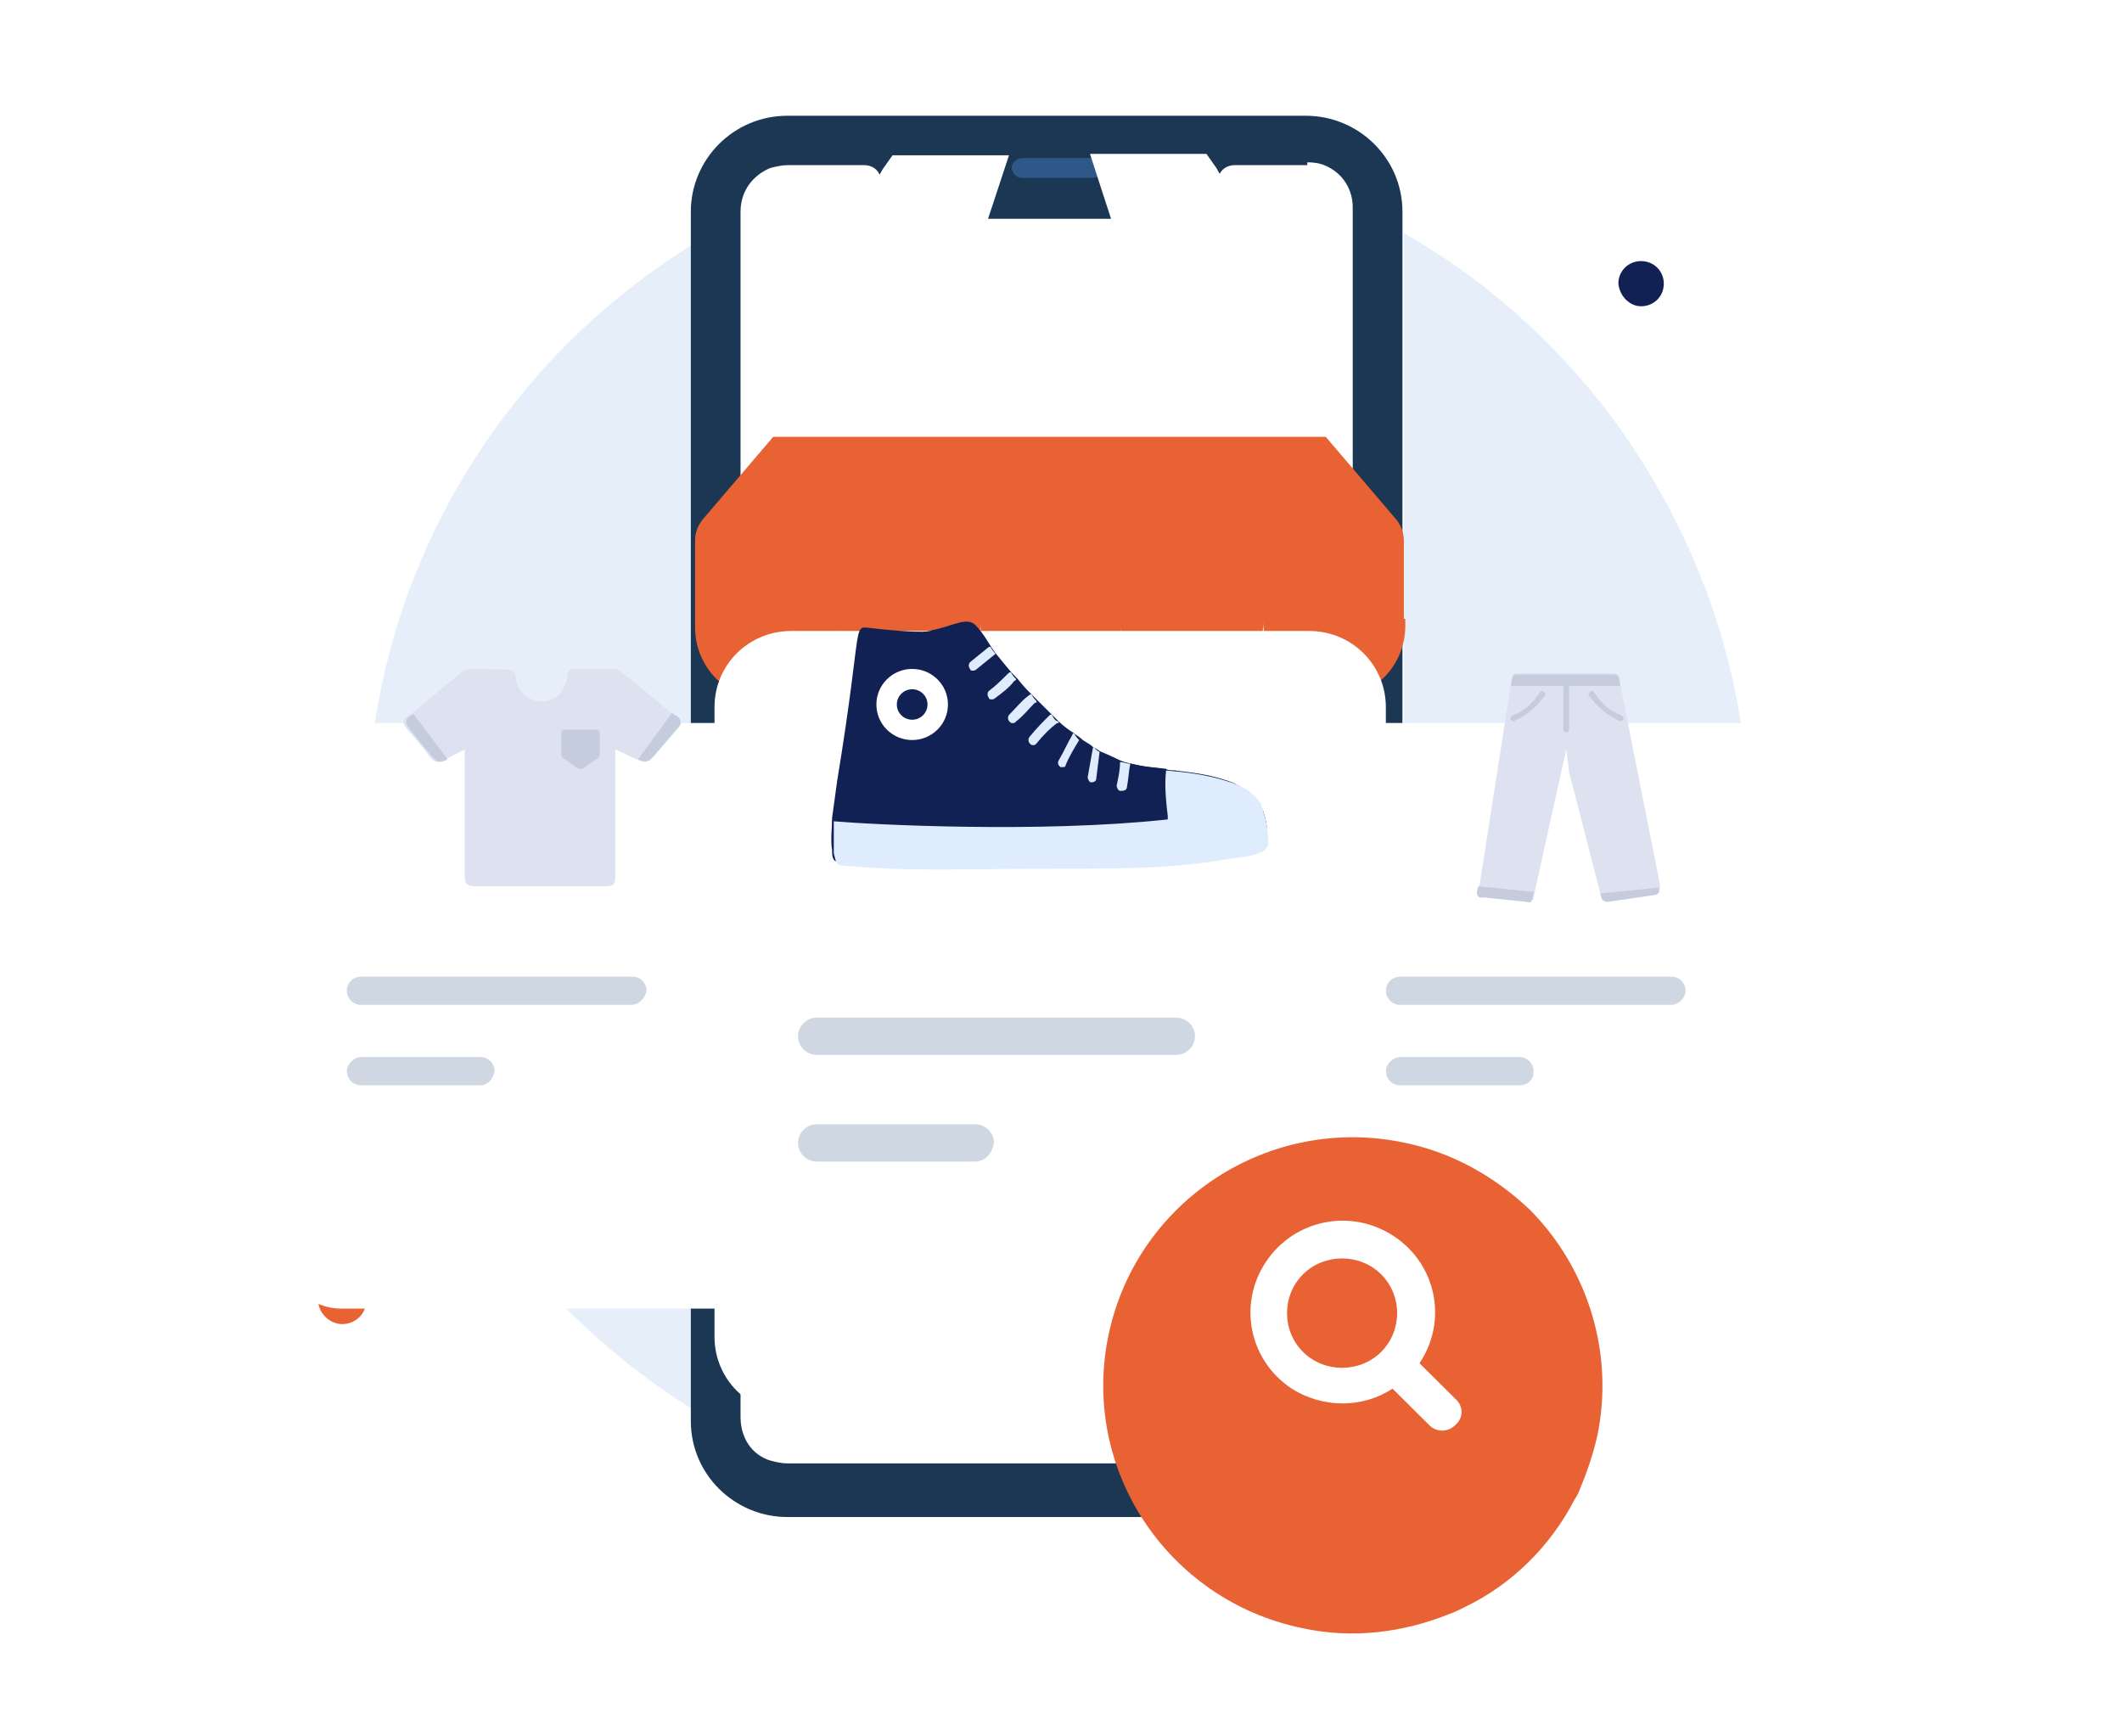
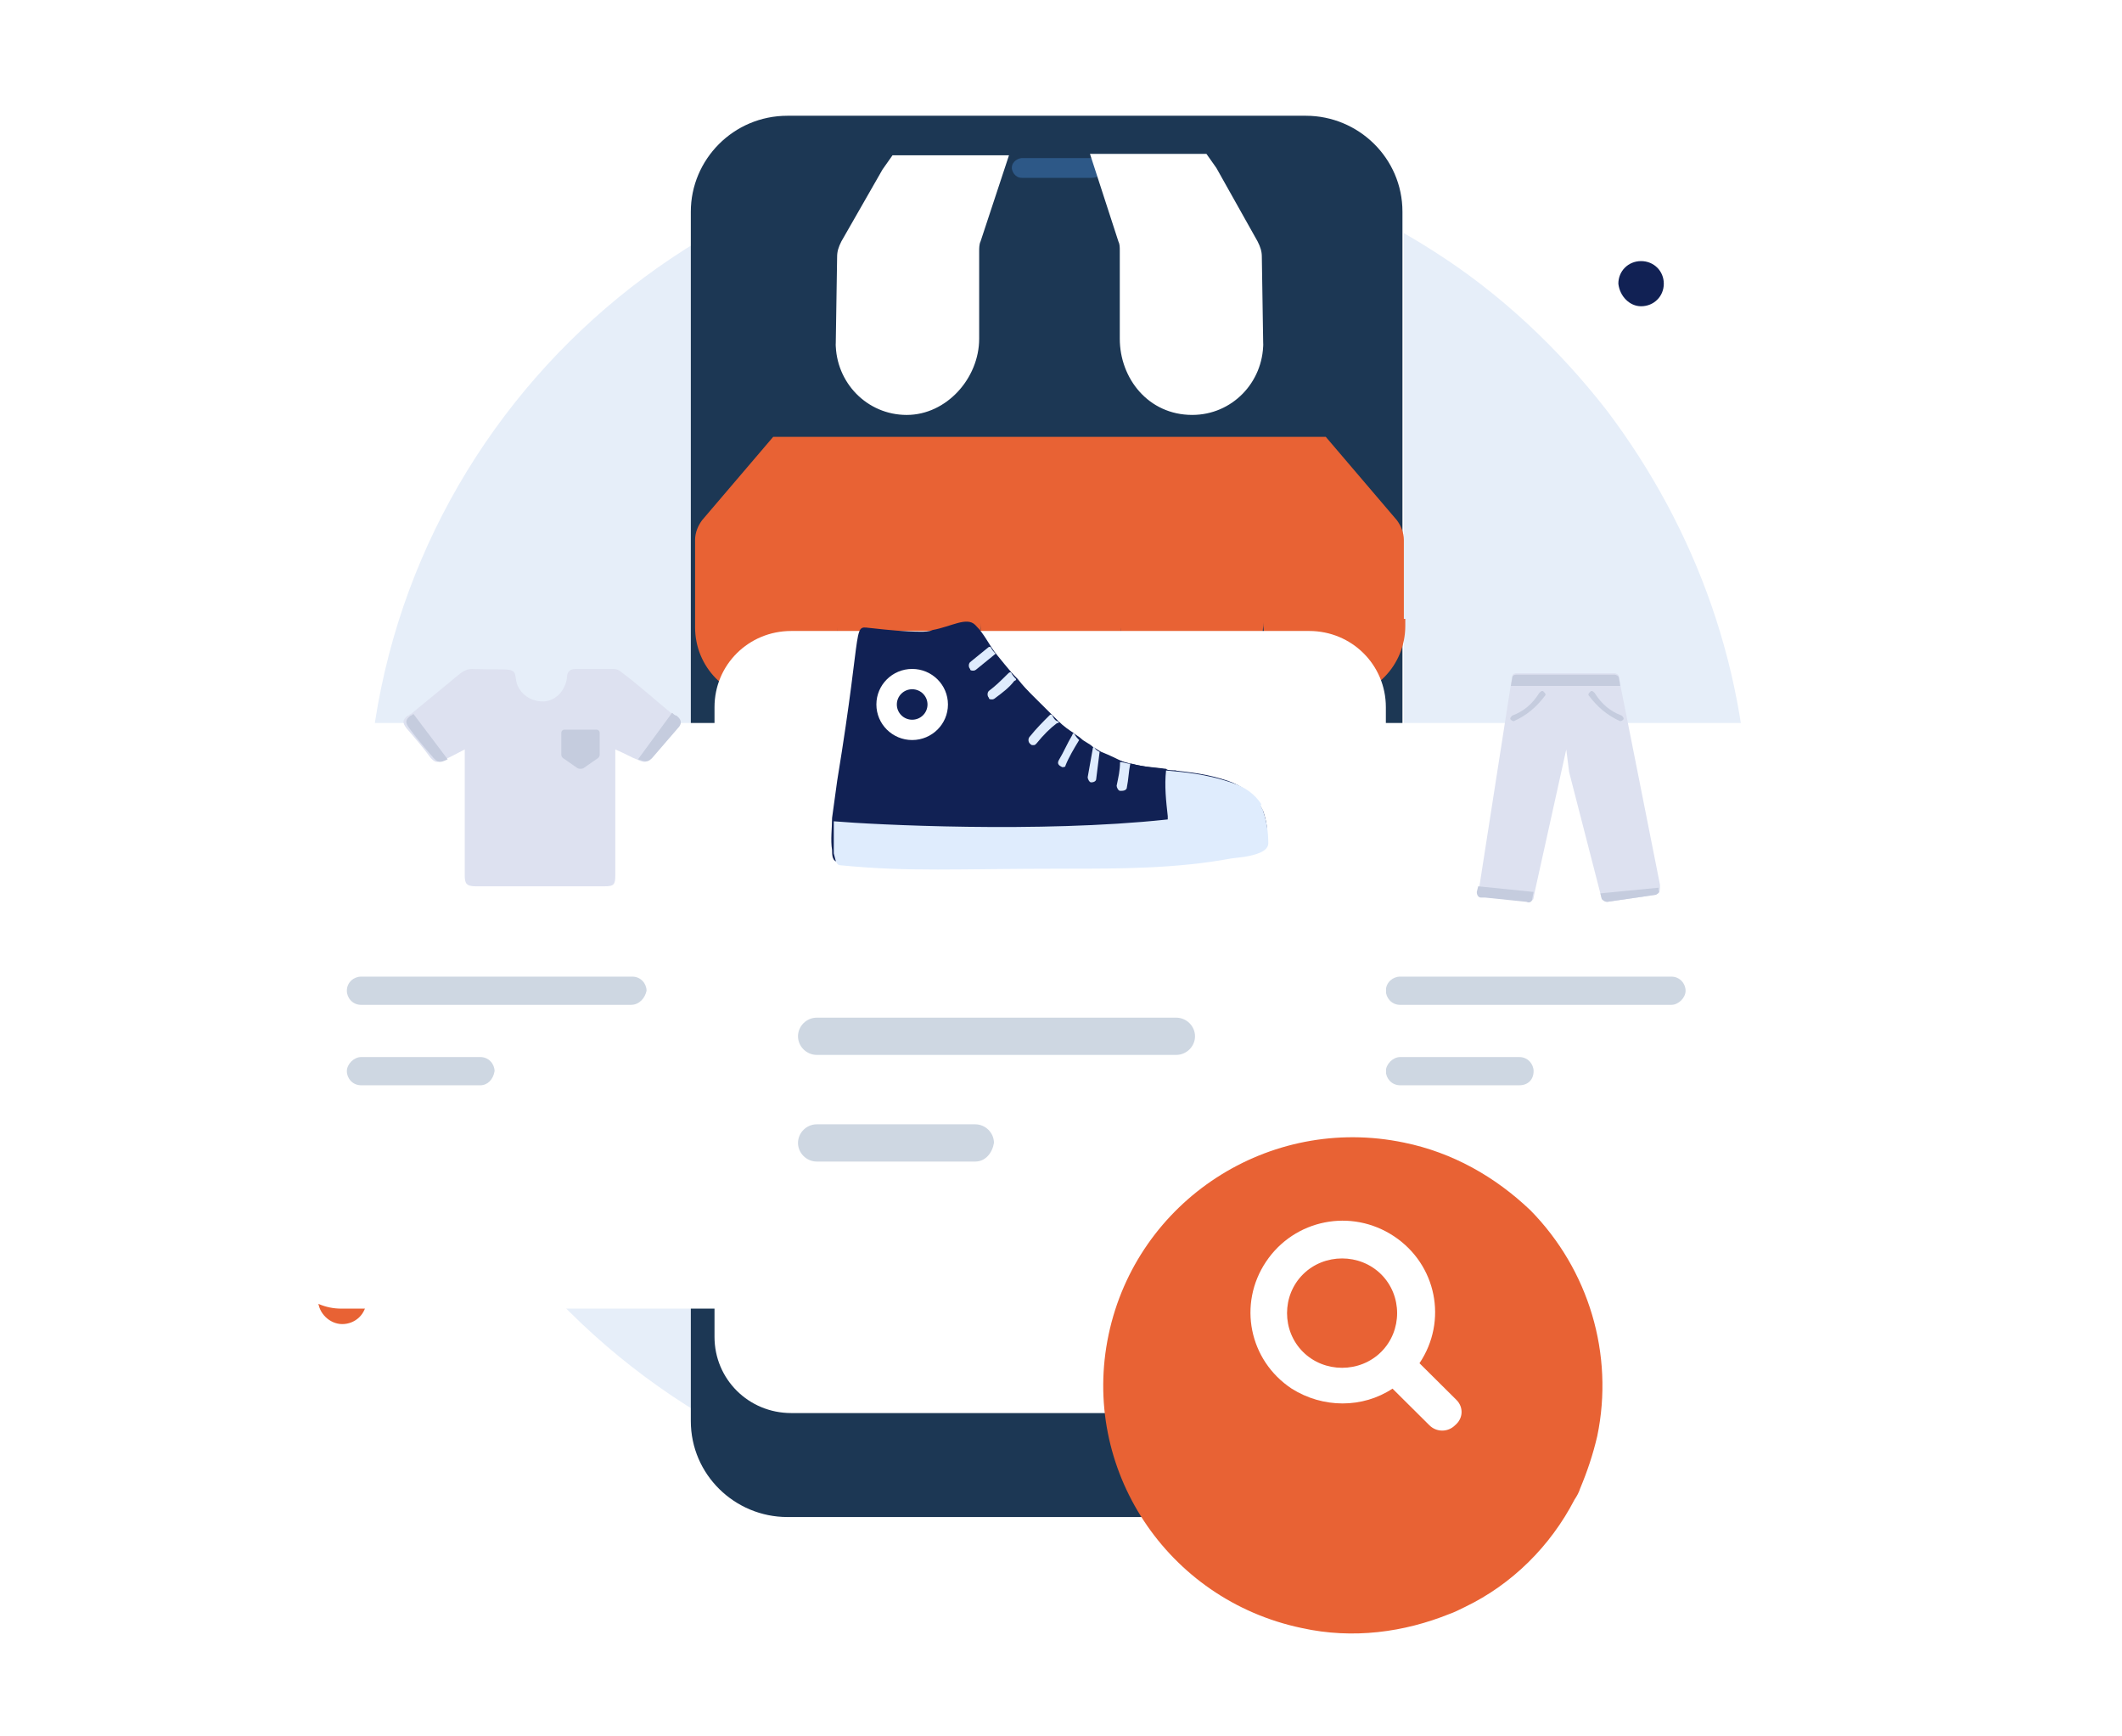
<svg xmlns="http://www.w3.org/2000/svg" width="165" height="135" viewBox="0 0 165 135" fill="none">
  <path d="M135.999 64.405C135.999 76.474 131.912 87.665 125.065 96.661C121.309 101.489 116.781 105.767 111.59 109.059C103.196 114.544 93.146 117.726 82.322 117.726C52.612 117.616 28.535 93.699 28.535 64.296C28.535 34.783 52.612 10.975 82.211 10.975C93.035 10.975 103.086 14.156 111.48 19.532C116.671 22.824 121.199 27.103 124.954 31.93C131.912 41.146 135.999 52.337 135.999 64.405Z" fill="#E6EEF9" />
  <path d="M26.613 102.945C27.607 102.945 28.49 102.177 28.49 101.08C28.49 100.092 27.717 99.215 26.613 99.215C25.619 99.215 24.735 99.983 24.735 101.08C24.735 102.067 25.619 102.945 26.613 102.945Z" fill="#E86234" />
  <path d="M127.605 23.811C128.599 23.811 129.372 23.043 129.372 22.056C129.372 21.069 128.599 20.3 127.605 20.3C126.611 20.3 125.838 21.069 125.838 22.056C125.948 23.043 126.721 23.811 127.605 23.811Z" fill="#112154" />
  <path d="M108.829 110.156C108.829 114.215 105.516 117.616 101.319 117.616H61.227C57.14 117.616 53.716 114.325 53.716 110.156V16.46C53.716 12.401 57.03 9 61.227 9H101.65C105.736 9 109.16 12.291 109.16 16.46V110.266H108.829V110.156Z" fill="white" />
  <path d="M101.54 9C105.626 9 109.05 12.291 109.05 16.46V110.485C109.05 114.544 105.736 117.946 101.54 117.946H61.227C57.14 117.946 53.716 114.654 53.716 110.485V16.46C53.716 12.401 57.03 9 61.227 9H101.54Z" fill="#1C3754" />
-   <path d="M105.184 16.131V110.156C105.184 111.582 104.411 112.679 103.307 113.338C102.754 113.557 102.202 113.777 101.54 113.777H61.227C60.785 113.777 60.343 113.667 59.901 113.557C58.465 113.118 57.582 111.802 57.582 110.156V16.461C57.582 14.815 58.576 13.608 59.901 13.059C60.343 12.95 60.785 12.84 61.227 12.84H67.191C67.964 12.84 68.516 13.389 68.516 14.157C68.516 15.693 69.841 17.009 71.388 17.009H91.82C93.367 17.009 94.692 15.693 94.692 14.157C94.692 13.389 95.244 12.84 96.017 12.84H101.65V12.621C102.313 12.621 102.865 12.73 103.417 13.059C104.411 13.608 105.184 14.705 105.184 16.131Z" fill="white" />
  <path d="M84.862 13.827H79.45C78.898 13.827 78.677 13.279 78.677 13.059C78.677 12.511 79.229 12.291 79.45 12.291H84.862C85.414 12.291 85.635 12.84 85.635 13.059C85.635 13.608 85.414 13.827 84.862 13.827Z" fill="#2D5887" />
  <path d="M76.358 13.827H76.137C75.585 13.827 75.364 13.279 75.364 13.059C75.364 12.511 75.916 12.291 76.137 12.291H76.358C76.91 12.291 77.131 12.84 77.131 13.059C77.131 13.608 76.91 13.827 76.358 13.827Z" fill="#2D5887" />
  <g filter="url(#filter0_d_316_3100)">
    <path d="M56.79 90.742H26.528C24.098 90.742 22.11 88.767 22.11 86.353V49.599C22.11 47.185 24.098 45.21 26.528 45.21H56.79C59.22 45.21 61.208 47.185 61.208 49.599V86.353C61.319 88.767 59.331 90.742 56.79 90.742Z" fill="white" />
  </g>
  <path d="M49.059 78.125H28.074C27.412 78.125 26.97 77.576 26.97 77.027C26.97 76.369 27.522 75.93 28.074 75.93H49.169C49.832 75.93 50.274 76.479 50.274 77.027C50.164 77.576 49.722 78.125 49.059 78.125Z" fill="#CED7E2" />
  <path d="M37.352 84.378H28.074C27.412 84.378 26.97 83.83 26.97 83.281C26.97 82.733 27.522 82.184 28.074 82.184H37.352C38.014 82.184 38.456 82.733 38.456 83.281C38.346 83.939 37.904 84.378 37.352 84.378Z" fill="#CED7E2" />
  <path d="M52.483 55.633C52.372 55.523 52.262 55.414 52.151 55.414C50.826 54.317 49.611 53.219 48.286 52.232C48.175 52.122 47.955 52.013 47.734 52.013C46.74 52.013 45.746 52.013 44.752 52.013C44.31 52.013 44.089 52.232 44.089 52.671C43.978 53.658 43.205 54.536 42.211 54.536C41.107 54.536 40.223 53.768 40.113 52.781C40.002 51.793 39.782 52.122 36.689 52.013C36.358 52.013 36.137 52.122 35.805 52.342C34.48 53.439 33.155 54.536 31.94 55.523C31.829 55.523 31.829 55.633 31.719 55.633C31.277 55.962 31.277 56.182 31.608 56.621C32.271 57.389 32.934 58.157 33.486 58.925C33.817 59.254 33.928 59.364 34.59 59.034C34.922 58.925 35.474 58.596 36.137 58.266V68.031C36.137 68.689 36.247 68.909 37.02 68.909C40.334 68.909 43.647 68.909 46.961 68.909C47.734 68.909 47.844 68.799 47.844 68.031V58.266C48.617 58.596 49.169 58.925 49.501 59.034C50.163 59.364 50.274 59.254 50.605 58.925C51.268 58.157 51.931 57.389 52.593 56.621C52.925 56.291 52.925 55.962 52.483 55.633Z" fill="#DDE1F0" />
  <path d="M46.519 58.925L45.414 59.693C45.304 59.802 44.972 59.802 44.862 59.693L43.758 58.925C43.647 58.815 43.647 58.705 43.647 58.705V56.95C43.647 56.84 43.758 56.73 43.868 56.73H46.408C46.519 56.73 46.629 56.84 46.629 56.95V58.705C46.629 58.815 46.519 58.925 46.519 58.925Z" fill="#C5CCDE" />
  <path d="M34.811 59.034C34.149 59.364 34.038 59.254 33.707 58.925C33.044 58.157 32.382 57.389 31.829 56.621C31.498 56.182 31.498 55.962 31.94 55.633C32.05 55.633 32.05 55.524 32.161 55.524L34.811 59.034Z" fill="#C5CCDE" />
  <path d="M52.704 56.621C52.041 57.389 51.378 58.157 50.716 58.925C50.384 59.254 50.274 59.254 49.611 59.034L52.262 55.414C52.372 55.523 52.483 55.633 52.593 55.633C53.035 55.962 53.035 56.291 52.704 56.621Z" fill="#C5CCDE" />
  <g filter="url(#filter1_d_316_3100)">
    <path d="M137.692 90.742H107.43C105 90.742 103.012 88.767 103.012 86.353V49.599C103.012 47.185 105 45.21 107.43 45.21H137.692C140.122 45.21 142.11 47.185 142.11 49.599V86.353C142.11 88.767 140.122 90.742 137.692 90.742Z" fill="white" />
  </g>
  <path d="M129.961 78.125H108.866C108.203 78.125 107.761 77.576 107.761 77.027C107.761 76.369 108.314 75.93 108.866 75.93H129.961C130.624 75.93 131.066 76.479 131.066 77.027C131.066 77.576 130.513 78.125 129.961 78.125Z" fill="#CED7E2" />
  <path d="M118.143 84.378H108.866C108.203 84.378 107.761 83.83 107.761 83.281C107.761 82.733 108.314 82.184 108.866 82.184H118.143C118.806 82.184 119.248 82.733 119.248 83.281C119.248 83.939 118.806 84.378 118.143 84.378Z" fill="#CED7E2" />
  <path d="M128.746 69.567L124.991 70.115C124.77 70.115 124.66 70.006 124.549 69.896L124.439 69.457L122.009 60.022L121.788 58.266L119.358 69.238L119.248 69.786C119.248 70.006 119.027 70.115 118.806 70.006L115.603 69.677H115.272C115.051 69.677 114.94 69.457 114.94 69.238L115.051 68.799L117.481 53.219L117.591 52.561C117.591 52.452 117.701 52.342 117.922 52.342H125.543C125.654 52.342 125.874 52.452 125.874 52.561L125.985 53.11V53.219L129.077 68.799V69.018C129.077 69.347 128.967 69.457 128.746 69.567Z" fill="#DDE1F0" />
  <path d="M125.985 56.072C124.991 55.633 124.218 54.975 123.555 54.097C123.445 53.987 123.555 53.878 123.665 53.768C123.776 53.658 123.886 53.768 123.997 53.878C124.549 54.755 125.212 55.304 126.095 55.633C126.206 55.743 126.316 55.853 126.206 55.962C126.206 55.962 126.095 56.072 125.985 56.072Z" fill="#C5CCDE" />
  <path d="M117.701 56.072C118.695 55.633 119.468 54.975 120.131 54.097C120.242 53.987 120.131 53.878 120.021 53.768C119.91 53.658 119.8 53.768 119.689 53.878C119.137 54.755 118.474 55.304 117.591 55.633C117.48 55.743 117.37 55.853 117.48 55.962C117.48 55.962 117.591 56.072 117.701 56.072Z" fill="#C5CCDE" />
-   <path d="M121.788 56.95C121.677 56.95 121.567 56.84 121.567 56.73V53.439C121.567 53.329 121.677 53.219 121.788 53.219C121.898 53.219 122.009 53.329 122.009 53.439V56.73C122.009 56.84 121.898 56.95 121.788 56.95Z" fill="#C5CCDE" />
  <path d="M125.985 53.33H117.481L117.591 52.672C117.591 52.562 117.702 52.452 117.922 52.452H125.543C125.654 52.452 125.875 52.562 125.875 52.672L125.985 53.33Z" fill="#C5CCDE" />
  <path d="M119.248 69.347L119.137 69.896C119.137 70.115 118.916 70.225 118.695 70.115L115.493 69.786H115.161C114.94 69.786 114.83 69.567 114.83 69.347L114.94 68.909L119.248 69.347Z" fill="#C5CCDE" />
  <path d="M128.746 69.567L124.991 70.115C124.77 70.115 124.66 70.006 124.549 69.896L124.439 69.457L128.967 69.018V69.238C129.077 69.347 128.967 69.457 128.746 69.567Z" fill="#C5CCDE" />
  <g filter="url(#filter2_dd_316_3100)">
    <path d="M109.271 26.115C109.271 26.335 109.271 26.445 109.271 26.664C109.271 29.736 106.841 32.259 103.748 32.259C100.656 32.259 98.226 29.407 98.226 26.335V26.445C98.226 29.517 95.355 30.943 92.372 30.943C89.28 30.943 87.181 29.846 87.181 26.774C87.181 29.846 84.752 32.369 81.659 32.369C78.898 32.369 76.579 30.065 76.247 27.212C76.247 26.993 76.247 26.664 76.247 26.445C76.247 29.517 73.376 31.491 70.283 31.491C67.191 31.491 65.092 29.846 65.092 26.774C65.092 26.883 65.092 26.993 65.092 27.103C64.871 30.065 62.552 32.369 59.57 32.369C56.477 32.369 54.048 29.846 54.048 26.774C54.048 26.554 54.048 26.445 54.048 26.225V19.971C54.048 19.423 54.269 18.874 54.6 18.435L60.122 11.962H103.086L108.608 18.435C108.939 18.874 109.16 19.423 109.16 19.971V26.115H109.271Z" fill="#E86234" />
  </g>
  <path d="M76.247 18.765C76.137 18.985 76.137 19.314 76.137 19.533V27.104C76.137 26.884 76.137 26.555 76.137 26.335C76.137 29.407 73.597 32.26 70.504 32.26C67.412 32.26 64.982 29.737 64.982 26.665C64.982 26.774 64.982 26.884 64.982 26.994L65.092 19.972C65.092 19.533 65.203 19.204 65.424 18.765L68.626 13.17L69.4 12.073H78.456L76.247 18.765Z" fill="white" />
  <path d="M86.961 18.765C87.071 18.984 87.071 19.203 87.071 19.532V25.457C87.071 25.567 87.071 26.664 87.071 26.335C87.071 29.407 89.28 32.259 92.704 32.259C95.796 32.259 98.226 29.736 98.226 26.664C98.226 26.774 98.226 26.883 98.226 26.993L98.116 19.971C98.116 19.532 98.005 19.203 97.784 18.765L94.582 13.059L93.808 11.962H84.752L86.961 18.765Z" fill="white" />
  <g filter="url(#filter3_d_316_3100)">
    <path d="M101.798 98.862H61.52C58.208 98.862 55.558 96.23 55.558 92.94V43.98C55.558 40.689 58.208 38.057 61.52 38.057H101.798C105.11 38.057 107.76 40.689 107.76 43.98V92.94C107.628 96.23 104.978 98.862 101.798 98.862Z" fill="white" />
  </g>
  <path d="M91.463 82.016H63.508C62.713 82.016 62.05 81.358 62.05 80.568C62.05 79.778 62.713 79.121 63.508 79.121H91.463C92.258 79.121 92.921 79.778 92.921 80.568C92.921 81.358 92.258 82.016 91.463 82.016Z" fill="#CED7E2" />
  <path d="M75.829 90.308H63.508C62.713 90.308 62.05 89.65 62.05 88.86C62.05 88.07 62.713 87.412 63.508 87.412H75.829C76.624 87.412 77.287 88.07 77.287 88.86C77.154 89.65 76.624 90.308 75.829 90.308Z" fill="#CED7E2" />
  <path d="M98.221 63.064C98.088 62.8 97.956 62.537 97.823 62.406C97.293 61.748 96.631 61.089 95.438 60.695C93.848 60.168 92.523 60.036 91.331 59.905C91.066 59.905 90.669 59.905 90.404 59.773C86.826 59.379 83.912 58.852 77.552 50.955C76.889 50.166 76.624 49.376 75.829 48.586C75.167 47.928 73.975 48.718 72.517 48.981C72.252 49.113 71.855 49.113 71.59 49.113C70.397 49.113 69.072 48.981 67.88 48.849C66.157 48.718 67.217 47.797 65.098 60.695C64.965 61.616 64.833 62.669 64.7 63.59C64.7 64.38 64.568 65.301 64.7 66.091C64.7 66.486 64.7 67.012 65.23 67.012C70.662 67.538 74.107 67.275 82.719 67.275C87.091 67.275 91.331 67.275 95.571 66.486L96.631 66.354C97.426 66.222 98.486 65.959 98.486 65.301C98.618 64.643 98.486 63.853 98.221 63.064Z" fill="#112154" />
  <path d="M91.464 59.906L90.536 62.801C84.972 62.538 79.274 59.116 76.359 54.641C75.299 53.062 74.505 51.351 73.312 50.035C73.312 50.035 72.915 49.64 72.517 49.245C73.975 48.982 75.034 48.061 75.829 48.85C76.359 49.377 76.624 49.903 77.022 50.43C77.154 50.561 77.287 50.825 77.419 50.956L77.552 51.088C77.949 51.614 78.347 52.009 78.744 52.404C78.877 52.535 79.009 52.667 79.142 52.799C79.539 53.325 79.937 53.72 80.334 54.115C80.467 54.246 80.599 54.378 80.732 54.51C81.129 54.905 81.527 55.299 81.924 55.694C82.057 55.826 82.189 55.958 82.322 56.089C82.719 56.484 83.117 56.747 83.514 57.01C83.647 57.142 83.912 57.274 84.044 57.405C84.309 57.668 84.707 57.8 84.972 58.063C85.236 58.195 85.369 58.327 85.634 58.458C86.296 58.721 86.826 58.985 87.356 59.248C87.621 59.379 87.754 59.379 88.019 59.379C88.946 59.643 89.741 59.643 90.669 59.774C90.801 59.906 91.066 59.906 91.464 59.906Z" fill="#112154" />
  <path d="M98.618 65.564C98.618 66.222 97.558 66.486 96.763 66.617L95.703 66.749C91.464 67.538 87.091 67.538 82.852 67.538C74.24 67.538 70.795 67.802 65.363 67.275C64.965 67.275 64.965 66.749 64.833 66.354C64.833 65.564 64.833 64.643 64.833 63.853C67.88 64.117 80.864 64.775 90.669 63.722C93.451 63.458 95.836 63.064 97.823 62.406C97.956 62.669 98.088 62.8 98.221 63.064C98.486 63.853 98.618 64.643 98.618 65.564Z" fill="#DFECFD" />
  <path d="M98.221 63.064C96.233 63.722 94.114 64.117 91.994 64.38C91.596 64.38 91.331 64.38 91.066 64.248C90.934 64.117 90.801 63.853 90.801 63.722C90.801 63.59 90.801 63.459 90.801 63.459C90.669 62.274 90.536 61.089 90.669 59.905C92.126 60.036 93.716 60.168 95.703 60.826C96.896 61.221 97.558 61.748 98.088 62.537C97.956 62.537 98.088 62.8 98.221 63.064Z" fill="#DFECFD" />
  <path d="M77.419 50.824C77.419 50.955 77.419 50.955 77.419 50.824L75.962 52.008C75.962 52.008 75.829 52.14 75.697 52.14C75.564 52.14 75.432 52.14 75.432 52.008C75.299 51.877 75.299 51.613 75.432 51.482L76.889 50.297C76.889 50.297 76.889 50.297 77.022 50.297C77.154 50.56 77.287 50.692 77.419 50.824Z" fill="#DFECFD" />
  <path d="M79.009 52.798C79.009 52.798 79.009 52.929 78.877 52.929C78.48 53.456 77.95 53.851 77.419 54.246C77.419 54.246 77.287 54.377 77.154 54.377C77.022 54.377 76.89 54.377 76.89 54.246C76.757 54.114 76.757 53.851 76.89 53.719C77.419 53.324 77.817 52.929 78.347 52.403C78.48 52.271 78.48 52.271 78.612 52.271C78.745 52.535 78.877 52.666 79.009 52.798Z" fill="#DFECFD" />
-   <path d="M80.599 54.509C80.599 54.64 80.599 54.64 80.466 54.64C79.937 55.167 79.539 55.693 79.009 56.088C78.877 56.22 78.877 56.22 78.744 56.22C78.612 56.22 78.612 56.22 78.479 56.088C78.347 55.956 78.347 55.693 78.479 55.562C79.009 55.035 79.407 54.509 79.937 54.114C79.937 54.114 80.069 53.982 80.202 53.982C80.334 54.245 80.466 54.377 80.599 54.509Z" fill="#DFECFD" />
  <path d="M82.322 56.088C82.322 56.22 82.322 56.22 82.189 56.22C81.659 56.615 81.129 57.141 80.599 57.799C80.467 57.931 80.467 57.931 80.334 57.931C80.202 57.931 80.202 57.931 80.069 57.799C79.937 57.667 79.937 57.404 80.069 57.273C80.599 56.615 81.129 56.088 81.659 55.562H81.791C81.924 55.825 82.056 56.088 82.322 56.088Z" fill="#DFECFD" />
-   <path d="M83.912 57.536C83.514 58.194 83.117 58.852 82.852 59.51C82.852 59.642 82.719 59.642 82.587 59.642H82.454C82.322 59.51 82.189 59.378 82.322 59.115C82.719 58.457 82.984 57.799 83.382 57.141C83.382 57.141 83.382 57.009 83.514 57.009C83.647 57.273 83.779 57.404 83.912 57.536Z" fill="#DFECFD" />
+   <path d="M83.912 57.536C83.514 58.194 83.117 58.852 82.852 59.51C82.852 59.642 82.719 59.642 82.587 59.642C82.322 59.51 82.189 59.378 82.322 59.115C82.719 58.457 82.984 57.799 83.382 57.141C83.382 57.141 83.382 57.009 83.514 57.009C83.647 57.273 83.779 57.404 83.912 57.536Z" fill="#DFECFD" />
  <path d="M85.501 58.457L85.237 60.563C85.237 60.695 85.104 60.826 84.839 60.826C84.707 60.826 84.574 60.563 84.574 60.431L84.972 58.194C84.972 58.194 84.972 58.062 85.104 58.062C85.104 58.194 85.237 58.326 85.501 58.457Z" fill="#DFECFD" />
  <path d="M87.886 59.378C87.754 60.036 87.754 60.563 87.621 61.221C87.621 61.353 87.489 61.484 87.224 61.484C87.224 61.484 87.224 61.484 87.091 61.484C86.959 61.484 86.826 61.221 86.826 61.089C86.959 60.431 87.091 59.905 87.091 59.247C87.356 59.247 87.621 59.378 87.886 59.378Z" fill="#DFECFD" />
  <path d="M70.927 57.536C72.464 57.536 73.71 56.298 73.71 54.772C73.71 53.245 72.464 52.008 70.927 52.008C69.391 52.008 68.145 53.245 68.145 54.772C68.145 56.298 69.391 57.536 70.927 57.536Z" fill="white" />
  <path d="M70.927 55.957C71.586 55.957 72.12 55.426 72.12 54.772C72.12 54.118 71.586 53.587 70.927 53.587C70.269 53.587 69.735 54.118 69.735 54.772C69.735 55.426 70.269 55.957 70.927 55.957Z" fill="#112154" />
  <g filter="url(#filter4_d_316_3100)">
    <path d="M124.197 106.656C123.865 108.082 123.423 109.399 122.871 110.715C122.761 111.044 122.65 111.264 122.429 111.593C120.552 115.214 117.57 118.176 113.925 119.932C113.483 120.151 113.042 120.37 112.71 120.48C109.176 121.906 105.2 122.455 101.224 121.577C90.731 119.383 83.994 109.179 86.203 98.757C88.412 88.334 98.683 81.641 109.176 83.835C112.931 84.603 116.244 86.469 119.006 89.102C123.534 93.71 125.522 100.293 124.197 106.656Z" fill="#E86234" />
  </g>
  <path d="M113.247 108.839L110.375 105.987C112.584 102.695 111.701 98.307 108.387 96.113C105.074 93.918 100.656 94.796 98.447 98.088C96.238 101.379 97.122 105.767 100.435 107.962C102.865 109.498 105.957 109.498 108.277 107.962L111.148 110.814C111.701 111.363 112.584 111.363 113.136 110.814C113.799 110.266 113.799 109.388 113.247 108.839ZM101.319 105.109C99.662 103.463 99.662 100.721 101.319 99.075C102.975 97.429 105.736 97.429 107.393 99.075C109.05 100.721 109.05 103.463 107.393 105.109C105.736 106.755 102.975 106.755 101.319 105.109Z" fill="white" />
  <defs>
    <filter id="filter0_d_316_3100" x="0.11" y="34.21" width="83.102" height="89.531" filterUnits="userSpaceOnUse" color-interpolation-filters="sRGB">
      <feFlood flood-opacity="0" result="BackgroundImageFix" />
      <feColorMatrix in="SourceAlpha" type="matrix" values="0 0 0 0 0 0 0 0 0 0 0 0 0 0 0 0 0 0 127 0" result="hardAlpha" />
      <feOffset dy="11" />
      <feGaussianBlur stdDeviation="11" />
      <feColorMatrix type="matrix" values="0 0 0 0 0.398 0 0 0 0 0.477 0 0 0 0 0.575 0 0 0 0.18 0" />
      <feBlend mode="normal" in2="BackgroundImageFix" result="effect1_dropShadow_316_3100" />
      <feBlend mode="normal" in="SourceGraphic" in2="effect1_dropShadow_316_3100" result="shape" />
    </filter>
    <filter id="filter1_d_316_3100" x="81.012" y="34.21" width="83.098" height="89.531" filterUnits="userSpaceOnUse" color-interpolation-filters="sRGB">
      <feFlood flood-opacity="0" result="BackgroundImageFix" />
      <feColorMatrix in="SourceAlpha" type="matrix" values="0 0 0 0 0 0 0 0 0 0 0 0 0 0 0 0 0 0 127 0" result="hardAlpha" />
      <feOffset dy="11" />
      <feGaussianBlur stdDeviation="11" />
      <feColorMatrix type="matrix" values="0 0 0 0 0.398 0 0 0 0 0.477 0 0 0 0 0.575 0 0 0 0.18 0" />
      <feBlend mode="normal" in2="BackgroundImageFix" result="effect1_dropShadow_316_3100" />
      <feBlend mode="normal" in="SourceGraphic" in2="effect1_dropShadow_316_3100" result="shape" />
    </filter>
    <filter id="filter2_dd_316_3100" x="32.048" y="0.962" width="99.223" height="64.407" filterUnits="userSpaceOnUse" color-interpolation-filters="sRGB">
      <feFlood flood-opacity="0" result="BackgroundImageFix" />
      <feColorMatrix in="SourceAlpha" type="matrix" values="0 0 0 0 0 0 0 0 0 0 0 0 0 0 0 0 0 0 127 0" result="hardAlpha" />
      <feOffset dy="11" />
      <feGaussianBlur stdDeviation="11" />
      <feColorMatrix type="matrix" values="0 0 0 0 0.398 0 0 0 0 0.477 0 0 0 0 0.575 0 0 0 0.18 0" />
      <feBlend mode="normal" in2="BackgroundImageFix" result="effect1_dropShadow_316_3100" />
      <feColorMatrix in="SourceAlpha" type="matrix" values="0 0 0 0 0 0 0 0 0 0 0 0 0 0 0 0 0 0 127 0" result="hardAlpha" />
      <feOffset dy="11" />
      <feGaussianBlur stdDeviation="11" />
      <feColorMatrix type="matrix" values="0 0 0 0 0.398 0 0 0 0 0.477 0 0 0 0 0.575 0 0 0 0.18 0" />
      <feBlend mode="normal" in2="effect1_dropShadow_316_3100" result="effect2_dropShadow_316_3100" />
      <feBlend mode="normal" in="SourceGraphic" in2="effect2_dropShadow_316_3100" result="shape" />
    </filter>
    <filter id="filter3_d_316_3100" x="33.558" y="27.057" width="96.202" height="104.805" filterUnits="userSpaceOnUse" color-interpolation-filters="sRGB">
      <feFlood flood-opacity="0" result="BackgroundImageFix" />
      <feColorMatrix in="SourceAlpha" type="matrix" values="0 0 0 0 0 0 0 0 0 0 0 0 0 0 0 0 0 0 127 0" result="hardAlpha" />
      <feOffset dy="11" />
      <feGaussianBlur stdDeviation="11" />
      <feColorMatrix type="matrix" values="0 0 0 0 0.398 0 0 0 0 0.477 0 0 0 0 0.575 0 0 0 0.18 0" />
      <feBlend mode="normal" in2="BackgroundImageFix" result="effect1_dropShadow_316_3100" />
      <feBlend mode="normal" in="SourceGraphic" in2="effect1_dropShadow_316_3100" result="shape" />
    </filter>
    <filter id="filter4_d_316_3100" x="77.784" y="80.419" width="54.817" height="54.581" filterUnits="userSpaceOnUse" color-interpolation-filters="sRGB">
      <feFlood flood-opacity="0" result="BackgroundImageFix" />
      <feColorMatrix in="SourceAlpha" type="matrix" values="0 0 0 0 0 0 0 0 0 0 0 0 0 0 0 0 0 0 127 0" result="hardAlpha" />
      <feOffset dy="5" />
      <feGaussianBlur stdDeviation="4" />
      <feColorMatrix type="matrix" values="0 0 0 0 0.914 0 0 0 0 0.384 0 0 0 0 0.204 0 0 0 0.2 0" />
      <feBlend mode="normal" in2="BackgroundImageFix" result="effect1_dropShadow_316_3100" />
      <feBlend mode="normal" in="SourceGraphic" in2="effect1_dropShadow_316_3100" result="shape" />
    </filter>
  </defs>
</svg>